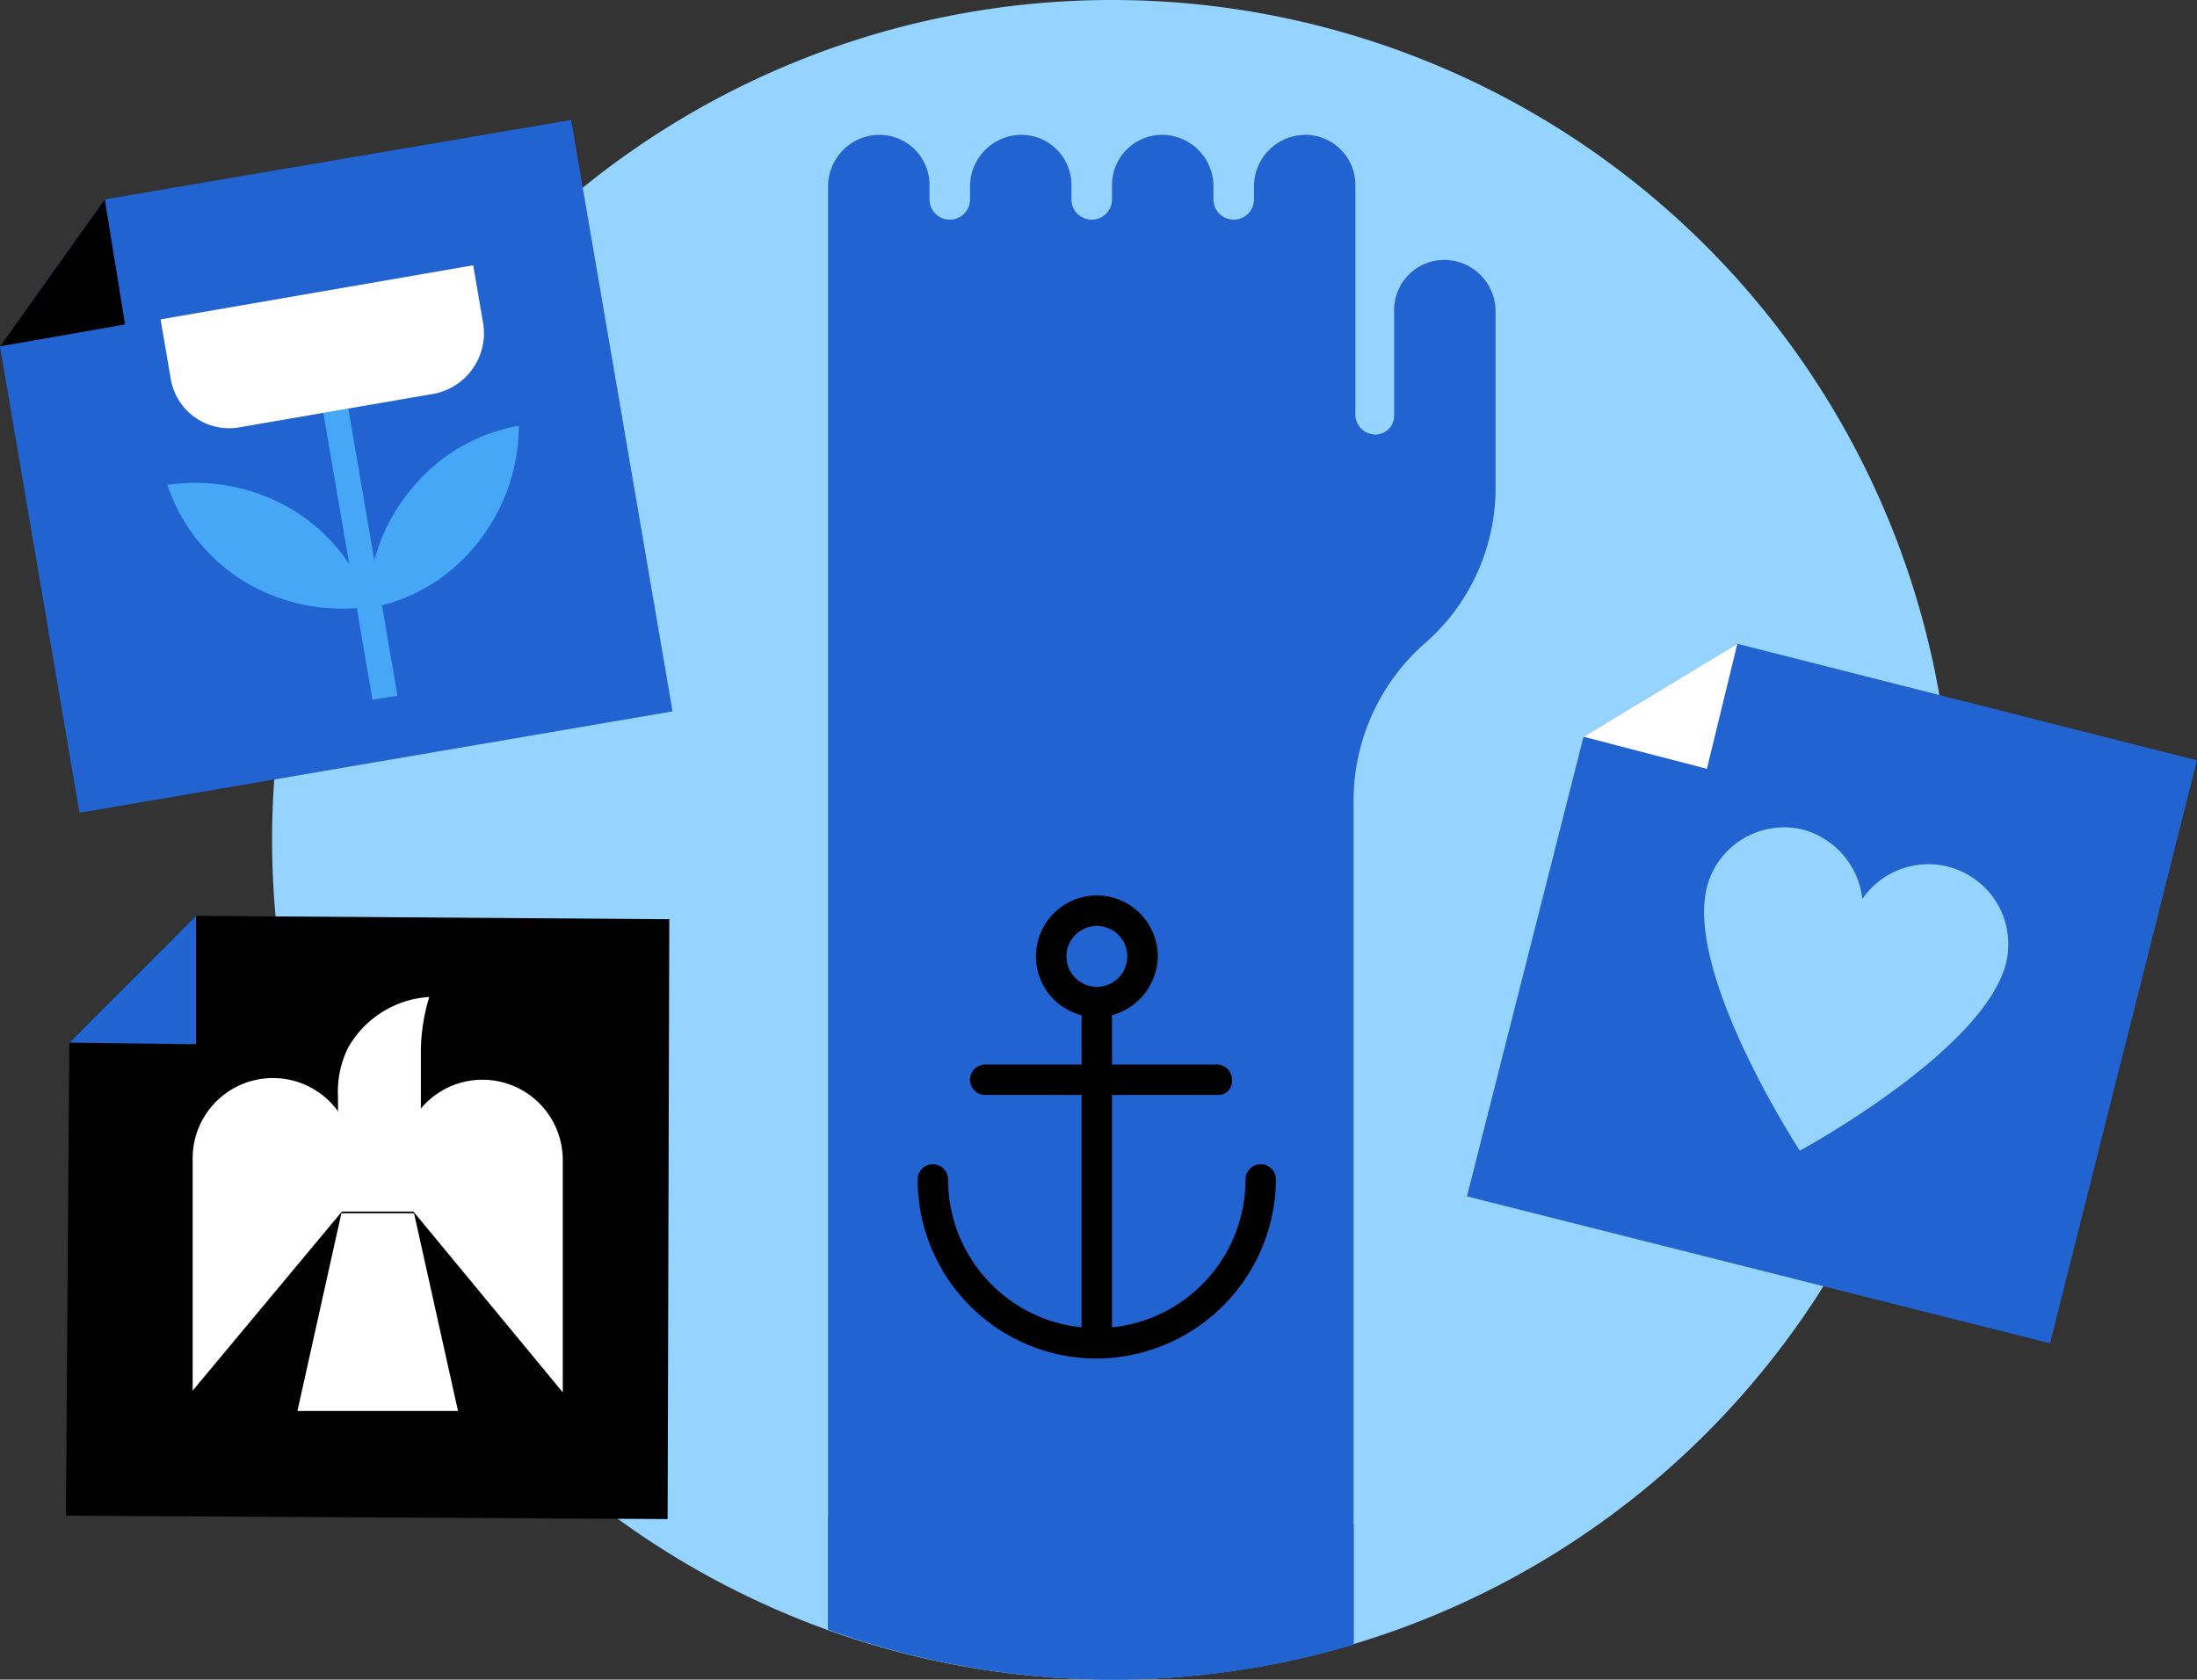
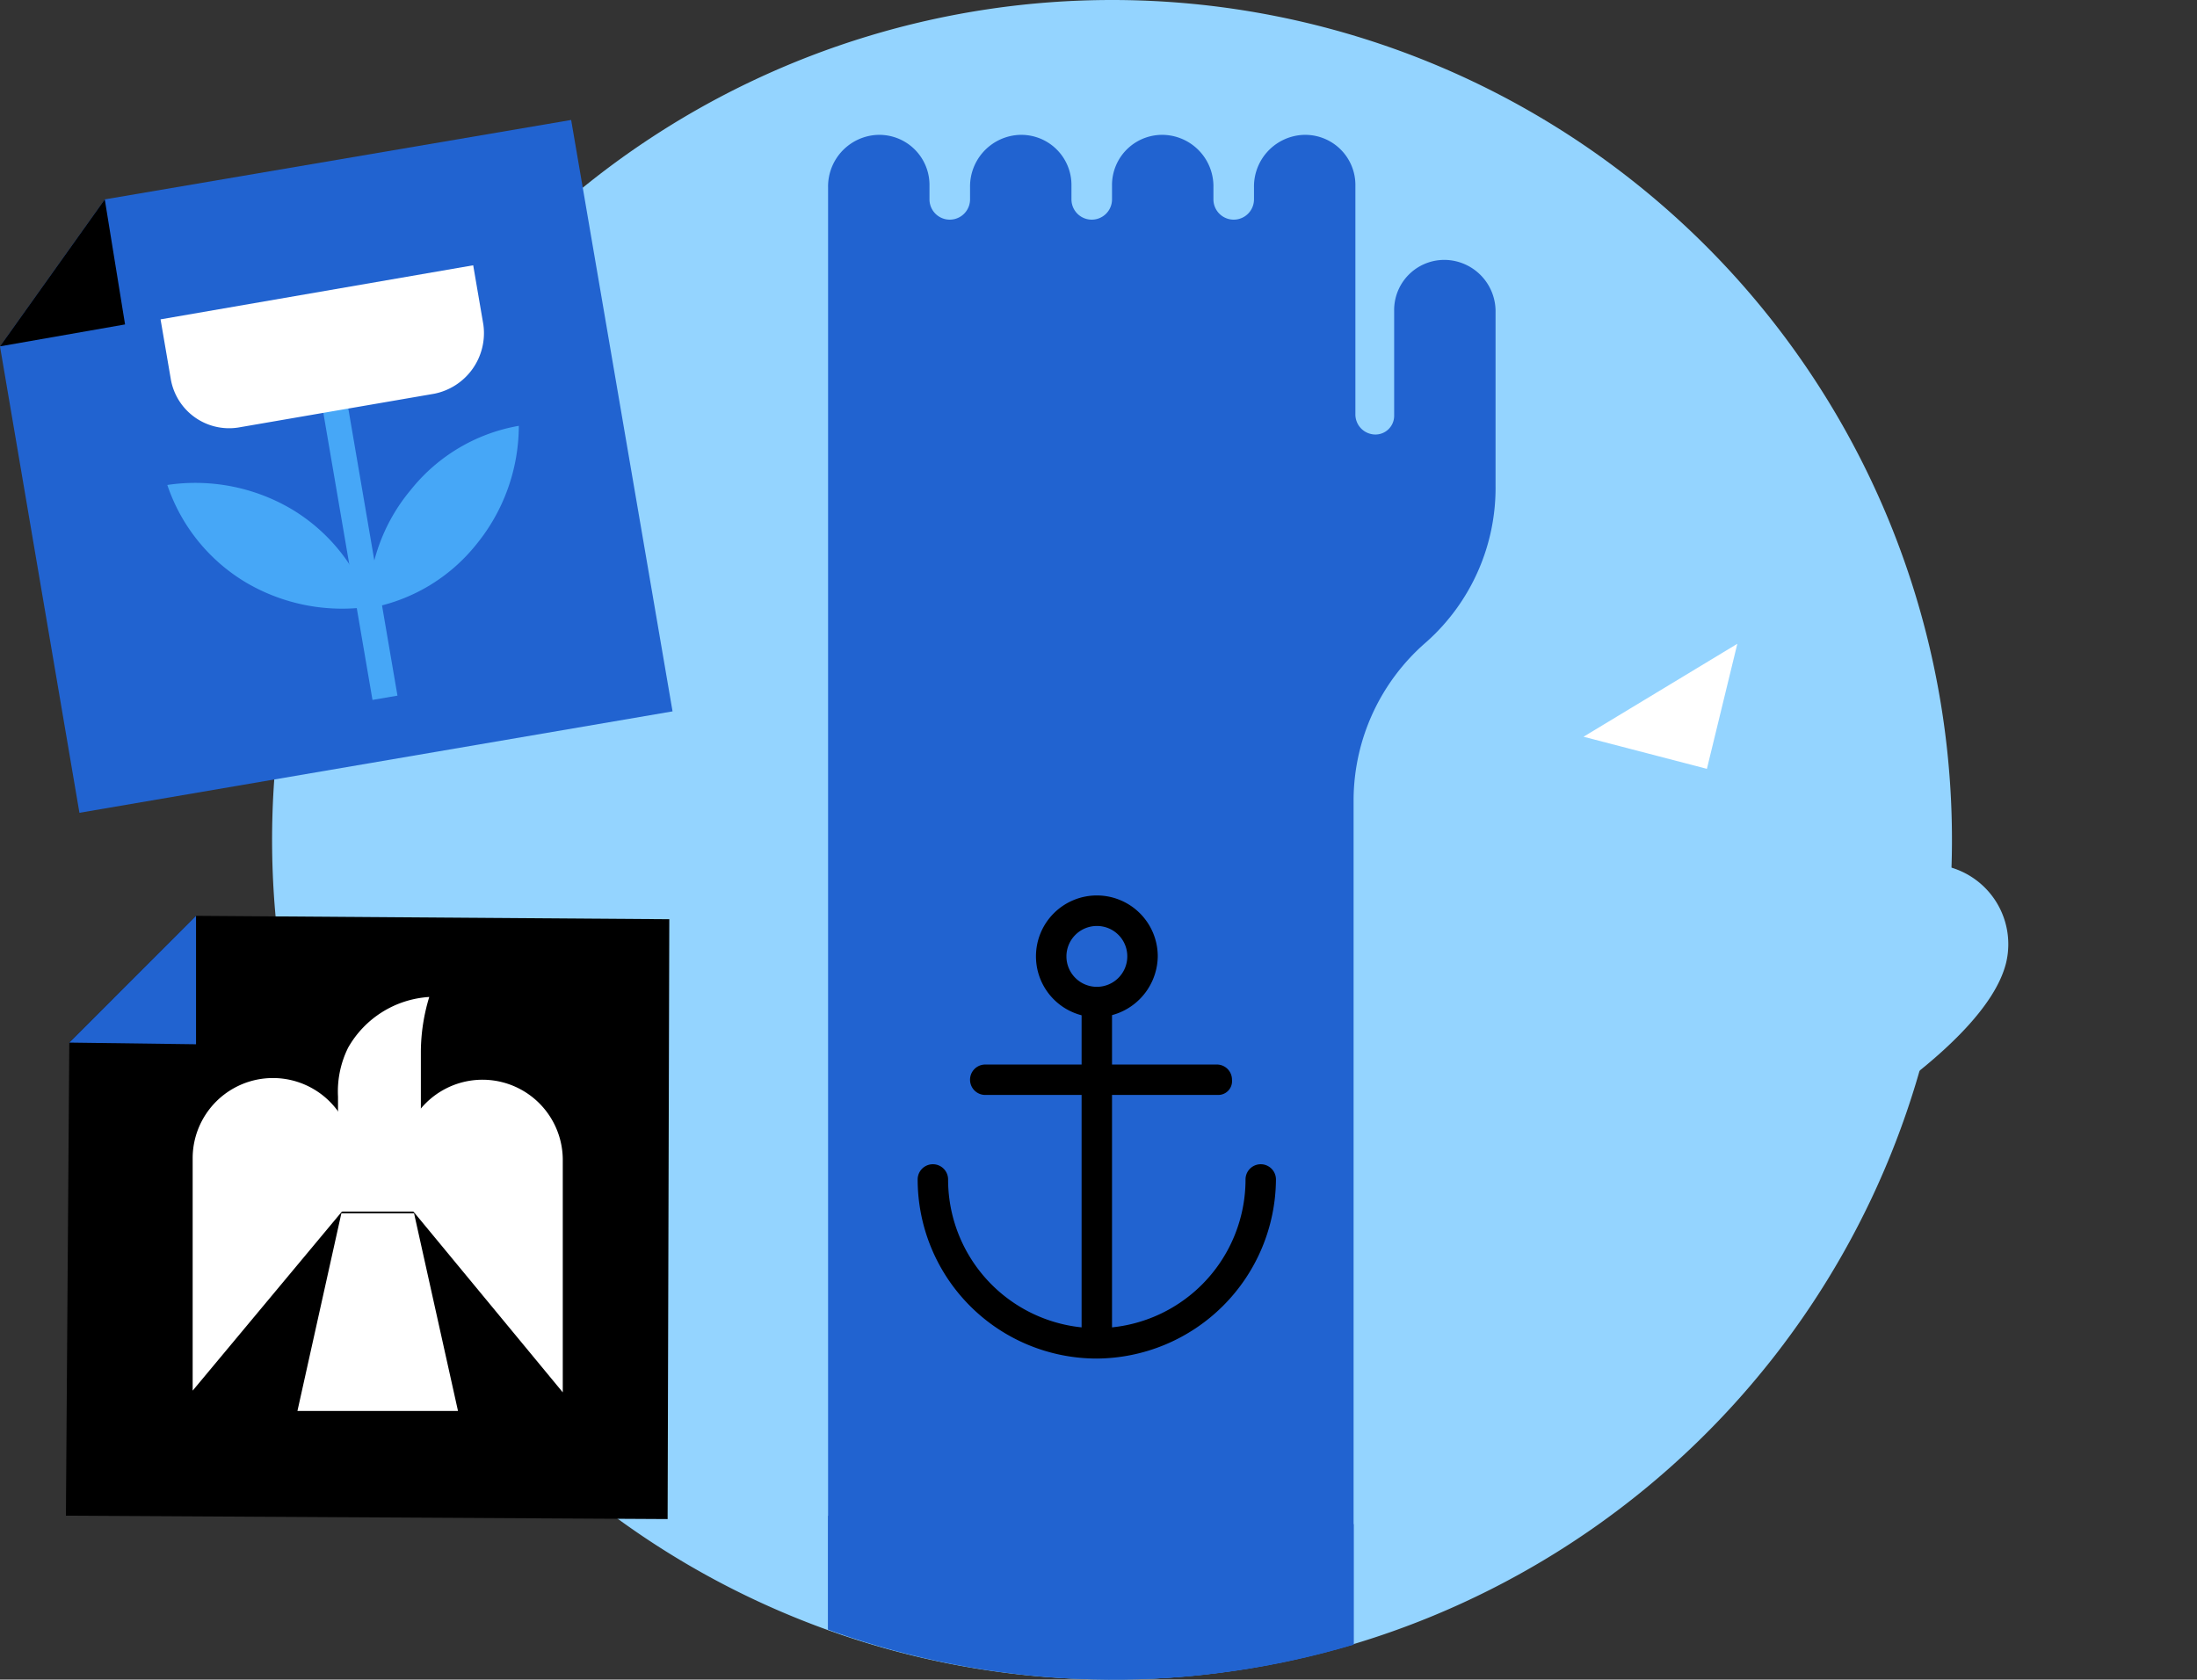
<svg xmlns="http://www.w3.org/2000/svg" viewBox="0 0 104.628 80">
  <rect x="0" y="0" width="104.628" height="80" fill="#333333" stroke="none" />
  <defs>
    <style>
      .cls-1 {
        fill: #94d4ff;
      }

      .cls-2 {
        clip-path: url(#clip-path);
      }

      .cls-3 {
        fill: #2163d0;
      }

      .cls-4 {
        fill: #46a7f7;
      }

      .cls-5 {
        fill: #fff;
      }
    </style>
    <clipPath id="clip-path">
      <path id="Path_537" data-name="Path 537" d="M16.2,513.2a40,40,0,1,0,40-40,40,40,0,0,0-40,40" transform="translate(-16.2 -473.2)" />
    </clipPath>
  </defs>
  <g id="Group_648" data-name="Group 648" transform="translate(0 -473.2)">
    <g id="Group_269" data-name="Group 269" transform="translate(0 473.2)">
      <g id="Group_245" data-name="Group 245" transform="translate(12.958)">
        <g id="Group_244" data-name="Group 244">
          <path id="Path_535" data-name="Path 535" class="cls-1" d="M96.1,513.2a40,40,0,1,1-40-40,40,40,0,0,1,40,40" transform="translate(-16.1 -473.2)" />
        </g>
      </g>
      <g id="Group_248" data-name="Group 248" transform="translate(13.038)">
        <g id="Group_246" data-name="Group 246" class="cls-2">
          <path id="Path_536" data-name="Path 536" class="cls-3" d="M49,483.691a2.461,2.461,0,0,1,2.173-2.495,2.389,2.389,0,0,1,2.656,2.414v.644a.966.966,0,1,0,1.932,0v-.563a2.461,2.461,0,0,1,2.173-2.495,2.389,2.389,0,0,1,2.656,2.414v.644a.966.966,0,1,0,1.932,0v-.644a2.389,2.389,0,0,1,2.656-2.414,2.453,2.453,0,0,1,2.173,2.495v.563a.966.966,0,1,0,1.932,0v-.563a2.461,2.461,0,0,1,2.173-2.495,2.389,2.389,0,0,1,2.656,2.414v10.865a.956.956,0,0,0,.8.966.892.892,0,0,0,1.046-.885v-4.99a2.389,2.389,0,0,1,2.656-2.414,2.453,2.453,0,0,1,2.173,2.495v8.209a9.825,9.825,0,0,1-3.3,7.485,9.979,9.979,0,0,0-3.461,7.485V571.1H49Z" transform="translate(-22.602 -474.758)" />
        </g>
        <g id="Group_247" data-name="Group 247" class="cls-2">
          <path id="Path_538" data-name="Path 538" class="cls-3" d="M74.03,563.3v22.374H49V562.9s12.555,5.473,25.03.4" transform="translate(-22.602 -490.707)" />
        </g>
      </g>
      <g id="Group_249" data-name="Group 249" transform="translate(0 5.714)">
        <path id="Path_540" data-name="Path 540" class="cls-3" d="M4.99,484.083,27.2,480.3l4.829,28.169L3.783,513.3,0,491.085Z" transform="translate(0 -480.3)" />
      </g>
      <g id="Group_250" data-name="Group 250" transform="translate(0 9.497)">
        <path id="Path_541" data-name="Path 541" d="M4.99,485l.966,5.956L0,492Z" transform="translate(0 -485)" />
      </g>
      <g id="Group_251" data-name="Group 251" transform="translate(15.39 19.409)">
        <rect id="Rectangle_124" data-name="Rectangle 124" class="cls-4" width="1.207" height="13.924" transform="translate(0 0.204) rotate(-9.712)" />
      </g>
      <g id="Group_268" data-name="Group 268" transform="translate(3.139 12.636)">
        <g id="Group_252" data-name="Group 252" transform="translate(4.829 10.355)">
          <path id="Path_542" data-name="Path 542" class="cls-4" d="M9.9,501.874A9.03,9.03,0,0,1,15.775,503a8.6,8.6,0,0,1,3.783,4.668,9.03,9.03,0,0,1-5.875-1.127A8.6,8.6,0,0,1,9.9,501.874" transform="translate(-9.9 -501.766)" />
        </g>
        <g id="Group_253" data-name="Group 253" transform="translate(14.406 7.646)">
          <path id="Path_543" data-name="Path 543" class="cls-4" d="M28.963,498.4a8.439,8.439,0,0,0-5.151,3.058,8.644,8.644,0,0,0-2.012,5.634,8.439,8.439,0,0,0,5.151-3.058,8.959,8.959,0,0,0,2.012-5.634" transform="translate(-21.8 -498.4)" />
        </g>
        <g id="Group_254" data-name="Group 254" transform="translate(4.507)">
          <path id="Path_544" data-name="Path 544" class="cls-5" d="M22.538,495.017l-9.336,1.61a2.818,2.818,0,0,1-3.219-2.334L9.5,491.475,24.389,488.9l.483,2.817a2.943,2.943,0,0,1-2.334,3.3" transform="translate(-9.5 -488.9)" />
        </g>
        <g id="Group_255" data-name="Group 255" transform="translate(40.563 42.817)">
          <path id="Path_545" data-name="Path 545" d="M62.831,551.356a8.535,8.535,0,0,1-8.531-8.531.724.724,0,1,1,1.449,0,7.082,7.082,0,0,0,14.165,0,.724.724,0,1,1,1.449,0A8.588,8.588,0,0,1,62.831,551.356Z" transform="translate(-54.3 -542.1)" />
        </g>
        <g id="Group_256" data-name="Group 256" transform="translate(46.197 30.02)">
          <path id="Path_546" data-name="Path 546" d="M64.2,531.995a2.9,2.9,0,1,1,2.9-2.9A2.938,2.938,0,0,1,64.2,531.995Zm0-4.346a1.449,1.449,0,1,0,1.449,1.449A1.443,1.443,0,0,0,64.2,527.649Z" transform="translate(-61.3 -526.2)" />
        </g>
        <g id="Group_257" data-name="Group 257" transform="translate(43.058 38.068)">
          <path id="Path_547" data-name="Path 547" d="M69.231,537.649H58.124a.724.724,0,0,1,0-1.449H69.15a.721.721,0,0,1,.724.724A.657.657,0,0,1,69.231,537.649Z" transform="translate(-57.4 -536.2)" />
        </g>
        <g id="Group_258" data-name="Group 258" transform="translate(48.37 35.091)">
          <rect id="Rectangle_125" data-name="Rectangle 125" width="1.449" height="16.258" />
        </g>
        <g id="Group_259" data-name="Group 259" transform="translate(66.72 18.028)">
-           <path id="Path_548" data-name="Path 548" class="cls-3" d="M99.677,511.3l21.891,5.553-7,27.767-27.767-7,5.553-21.891Z" transform="translate(-86.8 -511.3)" />
-         </g>
+           </g>
        <g id="Group_260" data-name="Group 260" transform="translate(78.016 26.775)">
          <path id="Path_549" data-name="Path 549" class="cls-1" d="M115.213,528.632a3.809,3.809,0,0,0-6.841-3.058,3.873,3.873,0,0,0-2.817-3.3,3.8,3.8,0,0,0-4.588,2.736c-1.046,4.185,4.427,12.555,4.427,12.555s8.773-4.749,9.819-8.934" transform="translate(-100.835 -522.168)" />
        </g>
        <g id="Group_261" data-name="Group 261" transform="translate(72.274 18.028)">
          <path id="Path_550" data-name="Path 550" class="cls-5" d="M101.024,511.3l-1.449,5.956L93.7,515.727Z" transform="translate(-93.7 -511.3)" />
        </g>
        <g id="Group_262" data-name="Group 262" transform="translate(0 30.986)">
          <path id="Path_551" data-name="Path 551" d="M10.1,527.4l22.535.161-.08,28.571L3.9,555.971l.161-22.535Z" transform="translate(-3.9 -527.4)" />
        </g>
        <g id="Group_263" data-name="Group 263" transform="translate(0.161 30.986)">
          <path id="Path_552" data-name="Path 552" class="cls-3" d="M10.136,527.4v6.117l-6.036-.08Z" transform="translate(-4.1 -527.4)" />
        </g>
        <g id="Group_264" data-name="Group 264" transform="translate(16.016 38.79)">
          <path id="Path_553" data-name="Path 553" class="cls-5" d="M31.446,551.989,23.8,542.733v-1.851a3.823,3.823,0,1,1,7.646.081Z" transform="translate(-23.8 -537.097)" />
        </g>
        <g id="Group_265" data-name="Group 265" transform="translate(6.036 38.712)">
          <path id="Path_554" data-name="Path 554" class="cls-5" d="M11.4,551.889l7.646-9.175v-1.851a3.823,3.823,0,1,0-7.646-.08Z" transform="translate(-11.4 -537)" />
        </g>
        <g id="Group_266" data-name="Group 266" transform="translate(11.026 45.151)">
          <path id="Path_555" data-name="Path 555" class="cls-5" d="M19.693,545,17.6,554.417h7.646L23.153,545Z" transform="translate(-17.6 -545)" />
        </g>
        <g id="Group_267" data-name="Group 267" transform="translate(12.958 34.849)">
          <path id="Path_556" data-name="Path 556" class="cls-5" d="M20.483,534.615a4.778,4.778,0,0,1,3.863-2.414,9.07,9.07,0,0,0-.4,2.575v7.646H20v-5.473a4.691,4.691,0,0,1,.483-2.334" transform="translate(-20 -532.2)" />
        </g>
      </g>
    </g>
  </g>
</svg>